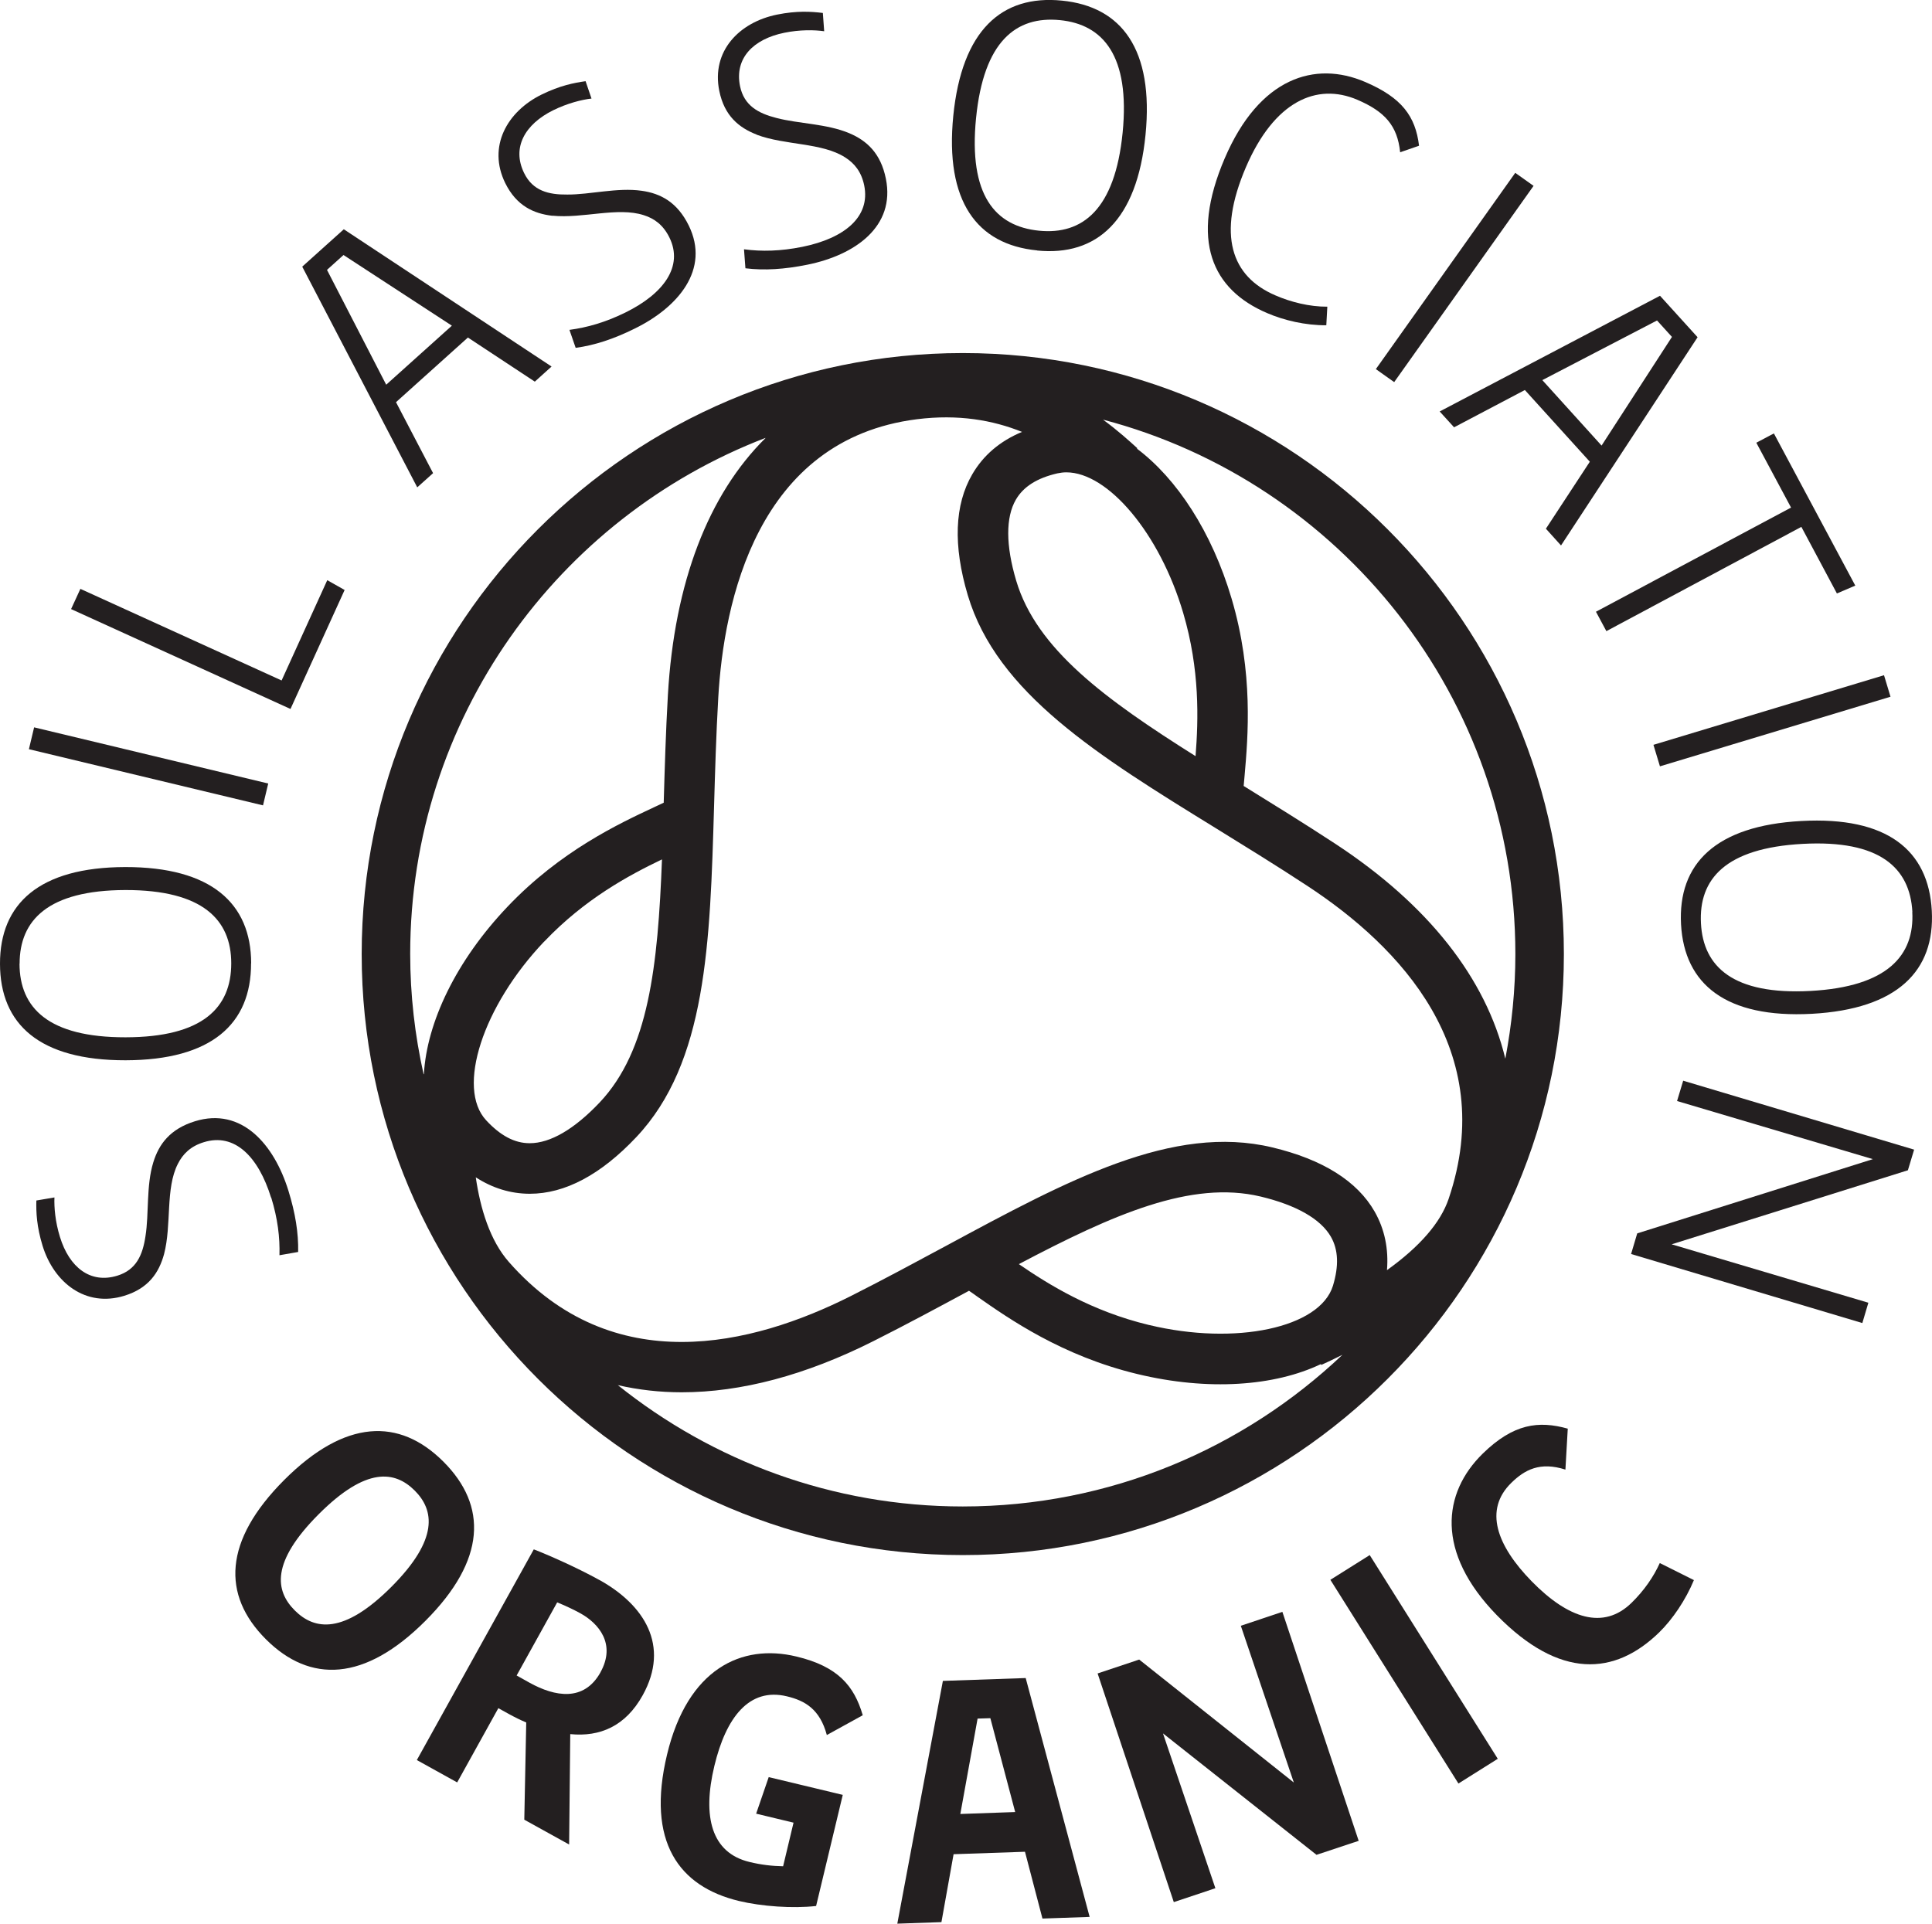
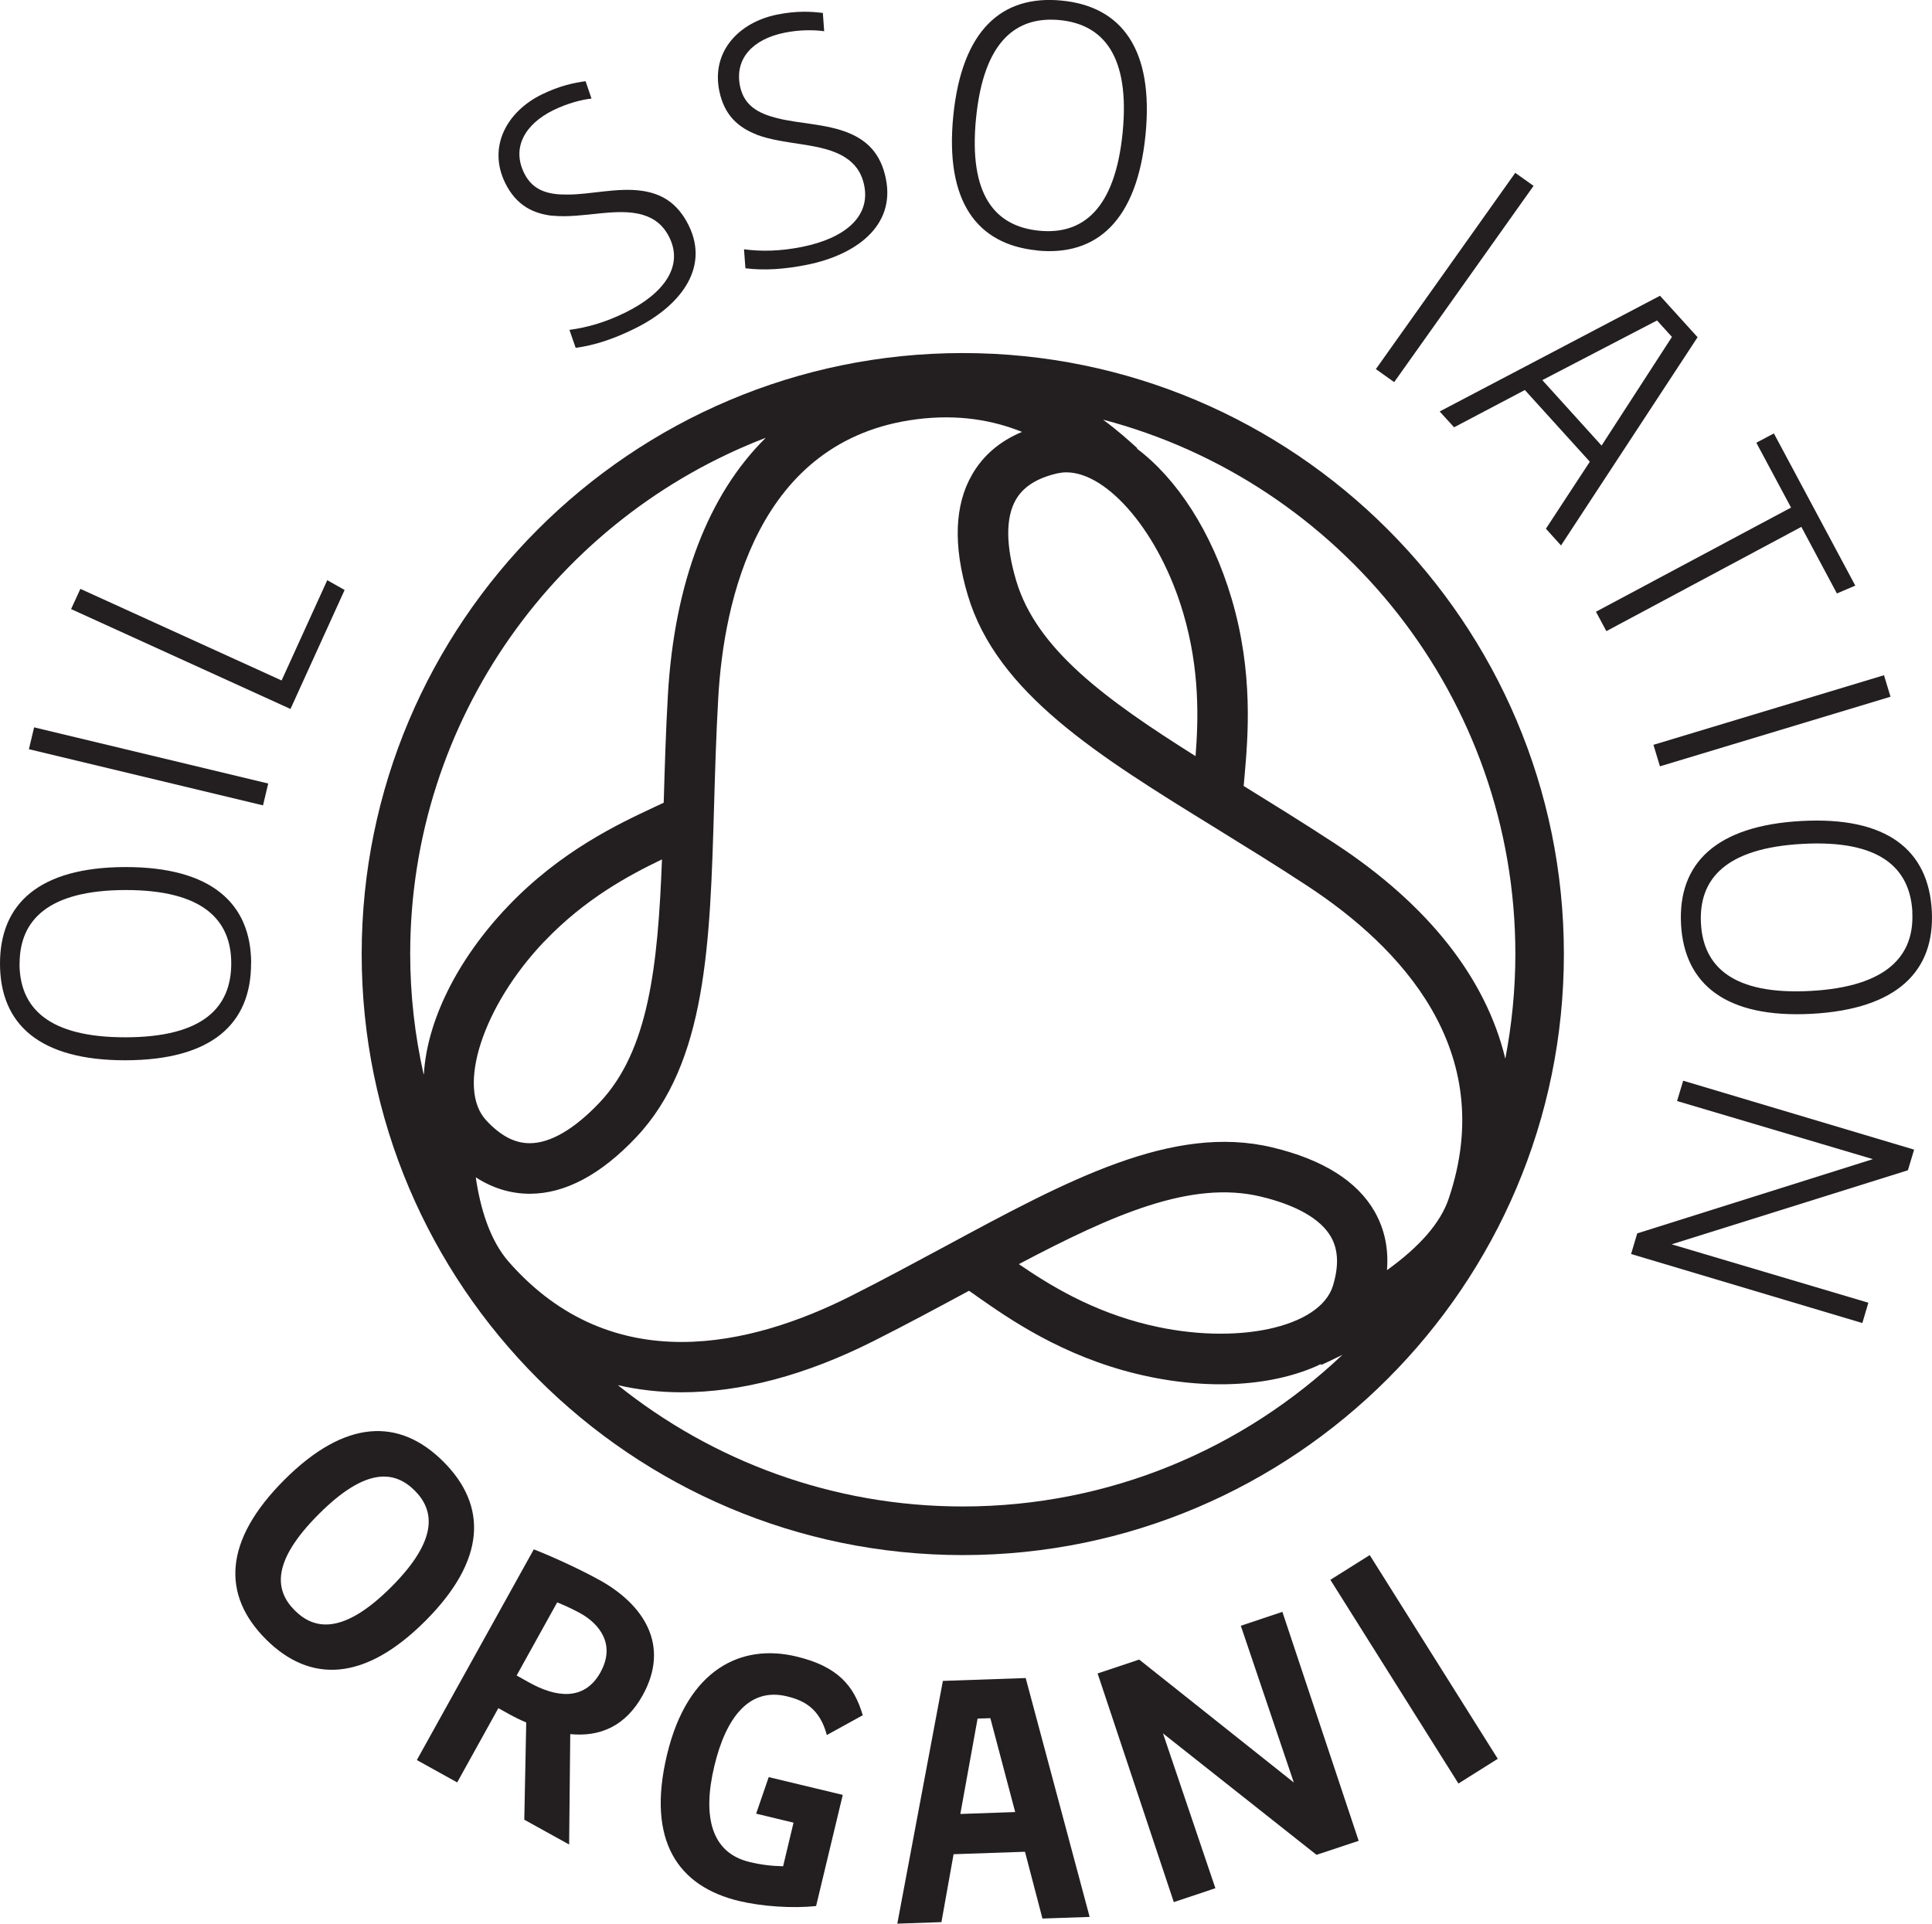
<svg xmlns="http://www.w3.org/2000/svg" viewBox="0 0 189.15 188.37">
  <defs>
    <style>.d{fill:#231f20;}</style>
  </defs>
  <g id="a" />
  <g id="b">
    <g id="c">
      <g>
-         <path class="d" d="M26.55,117.25c.64,2.08,.86,3.91,.81,5.66l1.83-.32c.04-1.88-.28-3.82-.95-5.99-1.4-4.54-4.58-8.22-9.15-6.81-2.43,.75-3.53,2.23-4.08,4.02-.71,2.29-.41,5.03-.77,7.25-.27,1.81-.89,3.28-2.75,3.85-2.65,.82-4.71-.82-5.62-3.79-.46-1.48-.58-2.89-.54-3.87l-1.77,.3c-.03,1.15,.03,2.55,.61,4.44,1.12,3.62,4.22,6.05,8,4.89,2.4-.74,3.4-2.29,3.89-4.07,.76-2.89,.12-6.43,1.35-8.84,.49-.98,1.26-1.74,2.55-2.13,3-.93,5.33,1.39,6.58,5.43Z" />
        <path class="d" d="M24.59,94.32h0c-.01-5.87-3.91-9.43-12.33-9.42C3.84,84.92-.01,88.49,0,94.37c.01,5.94,3.88,9.46,12.29,9.45,8.42-.02,12.3-3.55,12.29-9.49Zm-22.67,.04c0-4.26,2.79-7.19,10.35-7.21,7.59-.01,10.37,2.92,10.37,7.18,0,4.32-2.76,7.23-10.35,7.24-7.56,.01-10.37-2.88-10.38-7.21Z" />
        <polygon class="d" points="33.74 57.77 33.74 57.77 32.04 56.81 27.57 66.63 7.87 57.66 6.96 59.64 28.44 69.42 33.74 57.77" />
-         <path class="d" d="M42.4,46.33l-3.63-6.95,7.04-6.33,6.55,4.32h0l1.64-1.48-20.34-13.44-4.07,3.66,11.26,21.61,1.55-1.39Zm-10.39-19.9l1.62-1.46,10.61,6.92-6.43,5.78-5.8-11.25Z" />
        <path class="d" d="M54.09,21.12c2.98,.3,6.37-.88,8.94-.05,1.05,.33,1.91,.97,2.51,2.19,1.38,2.81-.54,5.49-4.33,7.35-1.96,.96-3.73,1.46-5.46,1.69l.61,1.76c1.86-.25,3.73-.87,5.77-1.88,4.27-2.09,7.41-5.8,5.3-10.1-1.12-2.28-2.75-3.14-4.61-3.4-2.37-.34-5.04,.38-7.28,.37-1.83,.02-3.38-.36-4.23-2.11-1.22-2.49,.08-4.78,2.86-6.15,1.39-.68,2.77-1.03,3.74-1.14l-.58-1.7c-1.14,.16-2.51,.43-4.29,1.3-3.41,1.67-5.32,5.11-3.58,8.67,1.11,2.25,2.8,3,4.63,3.21Z" />
        <path class="d" d="M74.08,13.19c2.8,1.05,6.38,.76,8.66,2.22,.93,.59,1.6,1.43,1.87,2.75,.62,3.07-1.92,5.17-6.06,6.01-2.13,.43-3.98,.47-5.71,.24l.14,1.86c1.86,.23,3.83,.1,6.06-.35h0c4.66-.94,8.64-3.73,7.69-8.42-.5-2.49-1.86-3.73-3.59-4.46-2.21-.93-4.97-.92-7.13-1.49-1.77-.45-3.17-1.21-3.56-3.12-.55-2.72,1.29-4.6,4.33-5.22,1.52-.31,2.94-.29,3.91-.15l-.13-1.79c-1.14-.14-2.54-.23-4.48,.16-3.72,.75-6.45,3.59-5.66,7.47,.5,2.46,1.94,3.61,3.66,4.28Z" />
        <path class="d" d="M101.54,24.53h0c5.84,.58,9.78-2.94,10.61-11.32,.83-8.37-2.33-12.57-8.18-13.15-5.91-.59-9.8,2.91-10.64,11.28-.83,8.37,2.3,12.6,8.21,13.18Zm-5.98-12.96c.74-7.52,3.91-10.02,8.21-9.6,4.24,.42,6.88,3.5,6.14,11.02-.75,7.55-3.95,10.02-8.18,9.6-4.3-.43-6.92-3.47-6.17-11.03Z" />
-         <path class="d" d="M124.04,30.65c1.67,.72,3.75,1.21,5.81,1.2l.1-1.82c-1.73,.01-3.55-.44-5.09-1.11-4.31-1.85-5.73-5.9-2.88-12.55,2.76-6.43,6.91-8.31,10.91-6.6,2.67,1.15,3.92,2.51,4.19,5.14h0l1.85-.64c-.35-2.88-1.68-4.71-5.29-6.25-4.88-2.09-10.33-.45-13.73,7.47-3.47,8.1-1.21,12.87,4.13,15.16Z" />
        <path class="d" d="M142.36,41.84l6.93-3.65,6.36,7.02-4.3,6.56,1.48,1.64,13.37-20.39-3.68-4.06-21.57,11.33,1.4,1.54Zm19.87-10.46l1.46,1.61-6.89,10.64-5.8-6.41,11.23-5.84Z" />
        <polygon class="d" points="156.25 59.9 157.27 61.8 176.36 51.59 179.84 58.11 181.64 57.34 173.67 42.44 171.95 43.35 175.35 49.7 156.25 59.9" />
        <path class="d" d="M176.36,80.39c-8.4,.46-12.1,4.19-11.78,10.12h0c.32,5.87,4.4,9.21,12.8,8.76,8.4-.46,12.07-4.22,11.75-10.09-.32-5.93-4.37-9.25-12.77-8.79Zm10.86,8.9c.23,4.25-2.41,7.33-9.96,7.74-7.58,.41-10.51-2.37-10.73-6.62-.23-4.32,2.38-7.37,9.96-7.78,7.55-.41,10.5,2.34,10.74,6.66Z" />
        <polygon class="d" points="164.19 107.81 183.36 113.5 160.29 120.77 159.69 122.79 182.33 129.55 182.92 127.56 163.66 121.84 186.79 114.59 187.4 112.57 164.79 105.82 164.19 107.81" />
        <path class="d" d="M94.26,34.57c-32.45,0-58.85,26.4-58.85,58.85s26.4,58.85,58.85,58.85,58.85-26.4,58.85-58.85-26.4-58.85-58.85-58.85Zm18.23,95.17c-5.62-1.35-9.78-3.93-12.74-5.96,9.25-4.88,16.87-8.23,23.66-6.62,3.51,.84,5.89,2.2,6.89,3.94,.73,1.28,.79,2.85,.2,4.8-1.27,4.12-9.52,5.88-18,3.84Zm29.34-12.36c-.79,2.34-2.82,4.68-6.04,6.99,.17-2.09-.23-4.01-1.2-5.72-1.71-3-5.09-5.12-10.03-6.3-9.74-2.33-20,3.2-31.88,9.61-3.01,1.62-6.12,3.3-9.39,4.95-9.65,4.86-23.29,8.23-33.46-3.33-1.86-2.11-2.8-5.22-3.25-8.3,1.64,1.06,3.4,1.6,5.25,1.61h.04c3.44,0,6.95-1.86,10.42-5.54,6.89-7.29,7.23-18.94,7.62-32.43,.1-3.41,.2-6.94,.41-10.59,.53-9.34,3.77-25.3,19.45-27.28,4.05-.51,7.43,.09,10.29,1.24-2.16,.9-3.79,2.29-4.87,4.15-1.74,2.98-1.89,6.97-.44,11.84,2.86,9.6,12.77,15.72,24.26,22.8,2.91,1.8,5.92,3.65,8.98,5.66,9.04,5.93,18.78,16.06,13.84,30.64Zm-88.55-25.18c3.98-4.19,8.3-6.5,11.53-8.05-.4,10.45-1.3,18.72-6.1,23.8-2.47,2.61-4.83,3.99-6.84,3.99h-.02c-1.47,0-2.86-.74-4.25-2.24-2.94-3.16-.34-11.18,5.68-17.51Zm63.77-18.16c-8.85-5.57-15.57-10.49-17.56-17.18-1.03-3.46-1.04-6.2-.03-7.94,.74-1.27,2.07-2.11,4.06-2.57,.29-.06,.58-.1,.88-.1,4.08,0,9.14,5.97,11.44,13.77,1.64,5.55,1.49,10.44,1.21,14.01Zm-42.11-31.14c-5.57,5.51-8.91,14.1-9.55,25.14-.21,3.66-.31,7.17-.41,10.56-.29,.14-.61,.29-.94,.44-3.42,1.6-9.15,4.27-14.35,9.74-5.05,5.31-7.9,11.33-8.19,16.4h-.03c-.85-3.8-1.31-7.73-1.31-11.78,0-23.02,14.46-42.72,34.78-50.52Zm-14.45,92.73c2.01,.46,4.09,.7,6.25,.7,5.8,0,12.12-1.66,18.77-5.01,3.28-1.65,6.37-3.32,9.36-4.93,.27,.18,.55,.38,.84,.59,3.1,2.17,8.28,5.79,15.63,7.56,6.96,1.68,13.46,1.19,17.98-.97l.04,.08c.54-.25,1.26-.58,2.07-.99-9.7,9.19-22.78,14.85-37.17,14.85-12.77,0-24.51-4.46-33.77-11.88Zm86.88-31.99c-1.9-7.85-7.53-15.05-16.67-21.04-3.07-2.01-6.05-3.85-8.94-5.64,.03-.32,.06-.65,.09-1.01,.33-3.77,.88-10.07-1.27-17.33-1.94-6.56-5.37-11.76-9.27-14.69l.04-.04c-.77-.7-1.89-1.72-3.36-2.8,23.2,6.09,40.37,27.24,40.37,52.33,0,3.5-.35,6.91-.98,10.23Z" />
        <path class="d" d="M43.42,143.13c-4.34-4.34-9.64-4.17-15.59,1.78-5.95,5.96-6.13,11.27-1.79,15.61h0c4.32,4.31,9.66,4.15,15.61-1.81,5.95-5.96,6.08-11.27,1.76-15.59Zm-14.55,14.57c-1.94-1.93-2.36-4.73,2.33-9.43,4.66-4.67,7.46-4.25,9.4-2.32,1.91,1.91,2.38,4.76-2.28,9.43-4.69,4.69-7.53,4.23-9.45,2.32Z" />
        <path class="d" d="M58.7,154.72c-2.25-1.25-5.14-2.51-6.44-3.01l-11.45,20.63,3.95,2.19,4.03-7.27,1.01,.56c.58,.32,1.17,.61,1.72,.84l-.19,9.52h0l4.39,2.43,.11-10.81c2.9,.29,5.41-.77,7.09-3.8,2.71-4.88,.13-8.87-4.23-11.29Zm.09,9.03c-1.62,2.91-4.46,2.39-6.94,1.02l-1.27-.71,3.97-7.16c.74,.3,1.58,.69,2.27,1.07,1.79,.99,3.51,3,1.97,5.77Z" />
        <path class="d" d="M84.46,167.93c-.84-2.85-2.42-4.76-6.5-5.73-5.36-1.29-10.64,1.21-12.65,9.59-2.06,8.57,1.17,12.94,7.04,14.35,2.21,.53,5.25,.75,7.55,.49l2.61-10.88-7.25-1.74-1.23,3.58,3.66,.88-1.02,4.27c-1.08-.02-2.14-.14-3.29-.42-3.72-.89-4.64-4.41-3.44-9.41,1.14-4.75,3.41-7.7,7.1-6.81,1.76,.42,3.23,1.25,3.91,3.79h0l3.52-1.94Z" />
        <path class="d" d="M92.31,164.6l-4.46,23.76,4.32-.15,1.19-6.65,6.99-.24,1.71,6.54h0l4.62-.16-6.26-23.39-8.11,.28Zm1.71,13.02l1.69-9.34,1.25-.04,2.43,9.19-5.38,.19Z" />
        <polygon class="d" points="121.48 159.19 126.67 174.54 111.53 162.5 107.46 163.86 114.92 186.25 118.99 184.89 113.86 169.73 128.89 181.62 128.89 181.62 133.02 180.25 125.55 157.83 121.48 159.19" />
-         <path class="d" d="M159.73,156.95c-2.74,2.67-6.18,1.56-9.78-2.12-3.41-3.49-4.7-6.99-1.98-9.64,1.3-1.27,2.8-2.09,5.29-1.29h0l.23-4.01c-2.86-.8-5.32-.49-8.32,2.44-3.94,3.85-4.64,9.65,1.37,15.82,6.16,6.3,11.55,5.93,15.9,1.69,1.32-1.29,2.6-3.19,3.4-5.12l-3.34-1.67c-.6,1.32-1.5,2.66-2.78,3.91Z" />
        <rect class="d" x="130.63" y="26.06" width="23.57" height="2.2" transform="translate(37.82 127.56) rotate(-54.62)" />
        <rect class="d" x="161.69" y="69.47" width="23.58" height="2.2" transform="translate(-12.99 53.16) rotate(-16.8)" />
        <rect class="d" x="136.17" y="151.67" width="4.55" height="23.56" transform="translate(-65.75 98.74) rotate(-32.15)" />
        <polygon class="d" points="130.25 154.69 130.25 154.69 130.25 154.69 130.25 154.69" />
        <polygon class="d" points="25.75 78.86 26.26 76.72 3.34 71.22 2.83 73.36 2.83 73.36 25.75 78.86" />
      </g>
    </g>
  </g>
</svg>